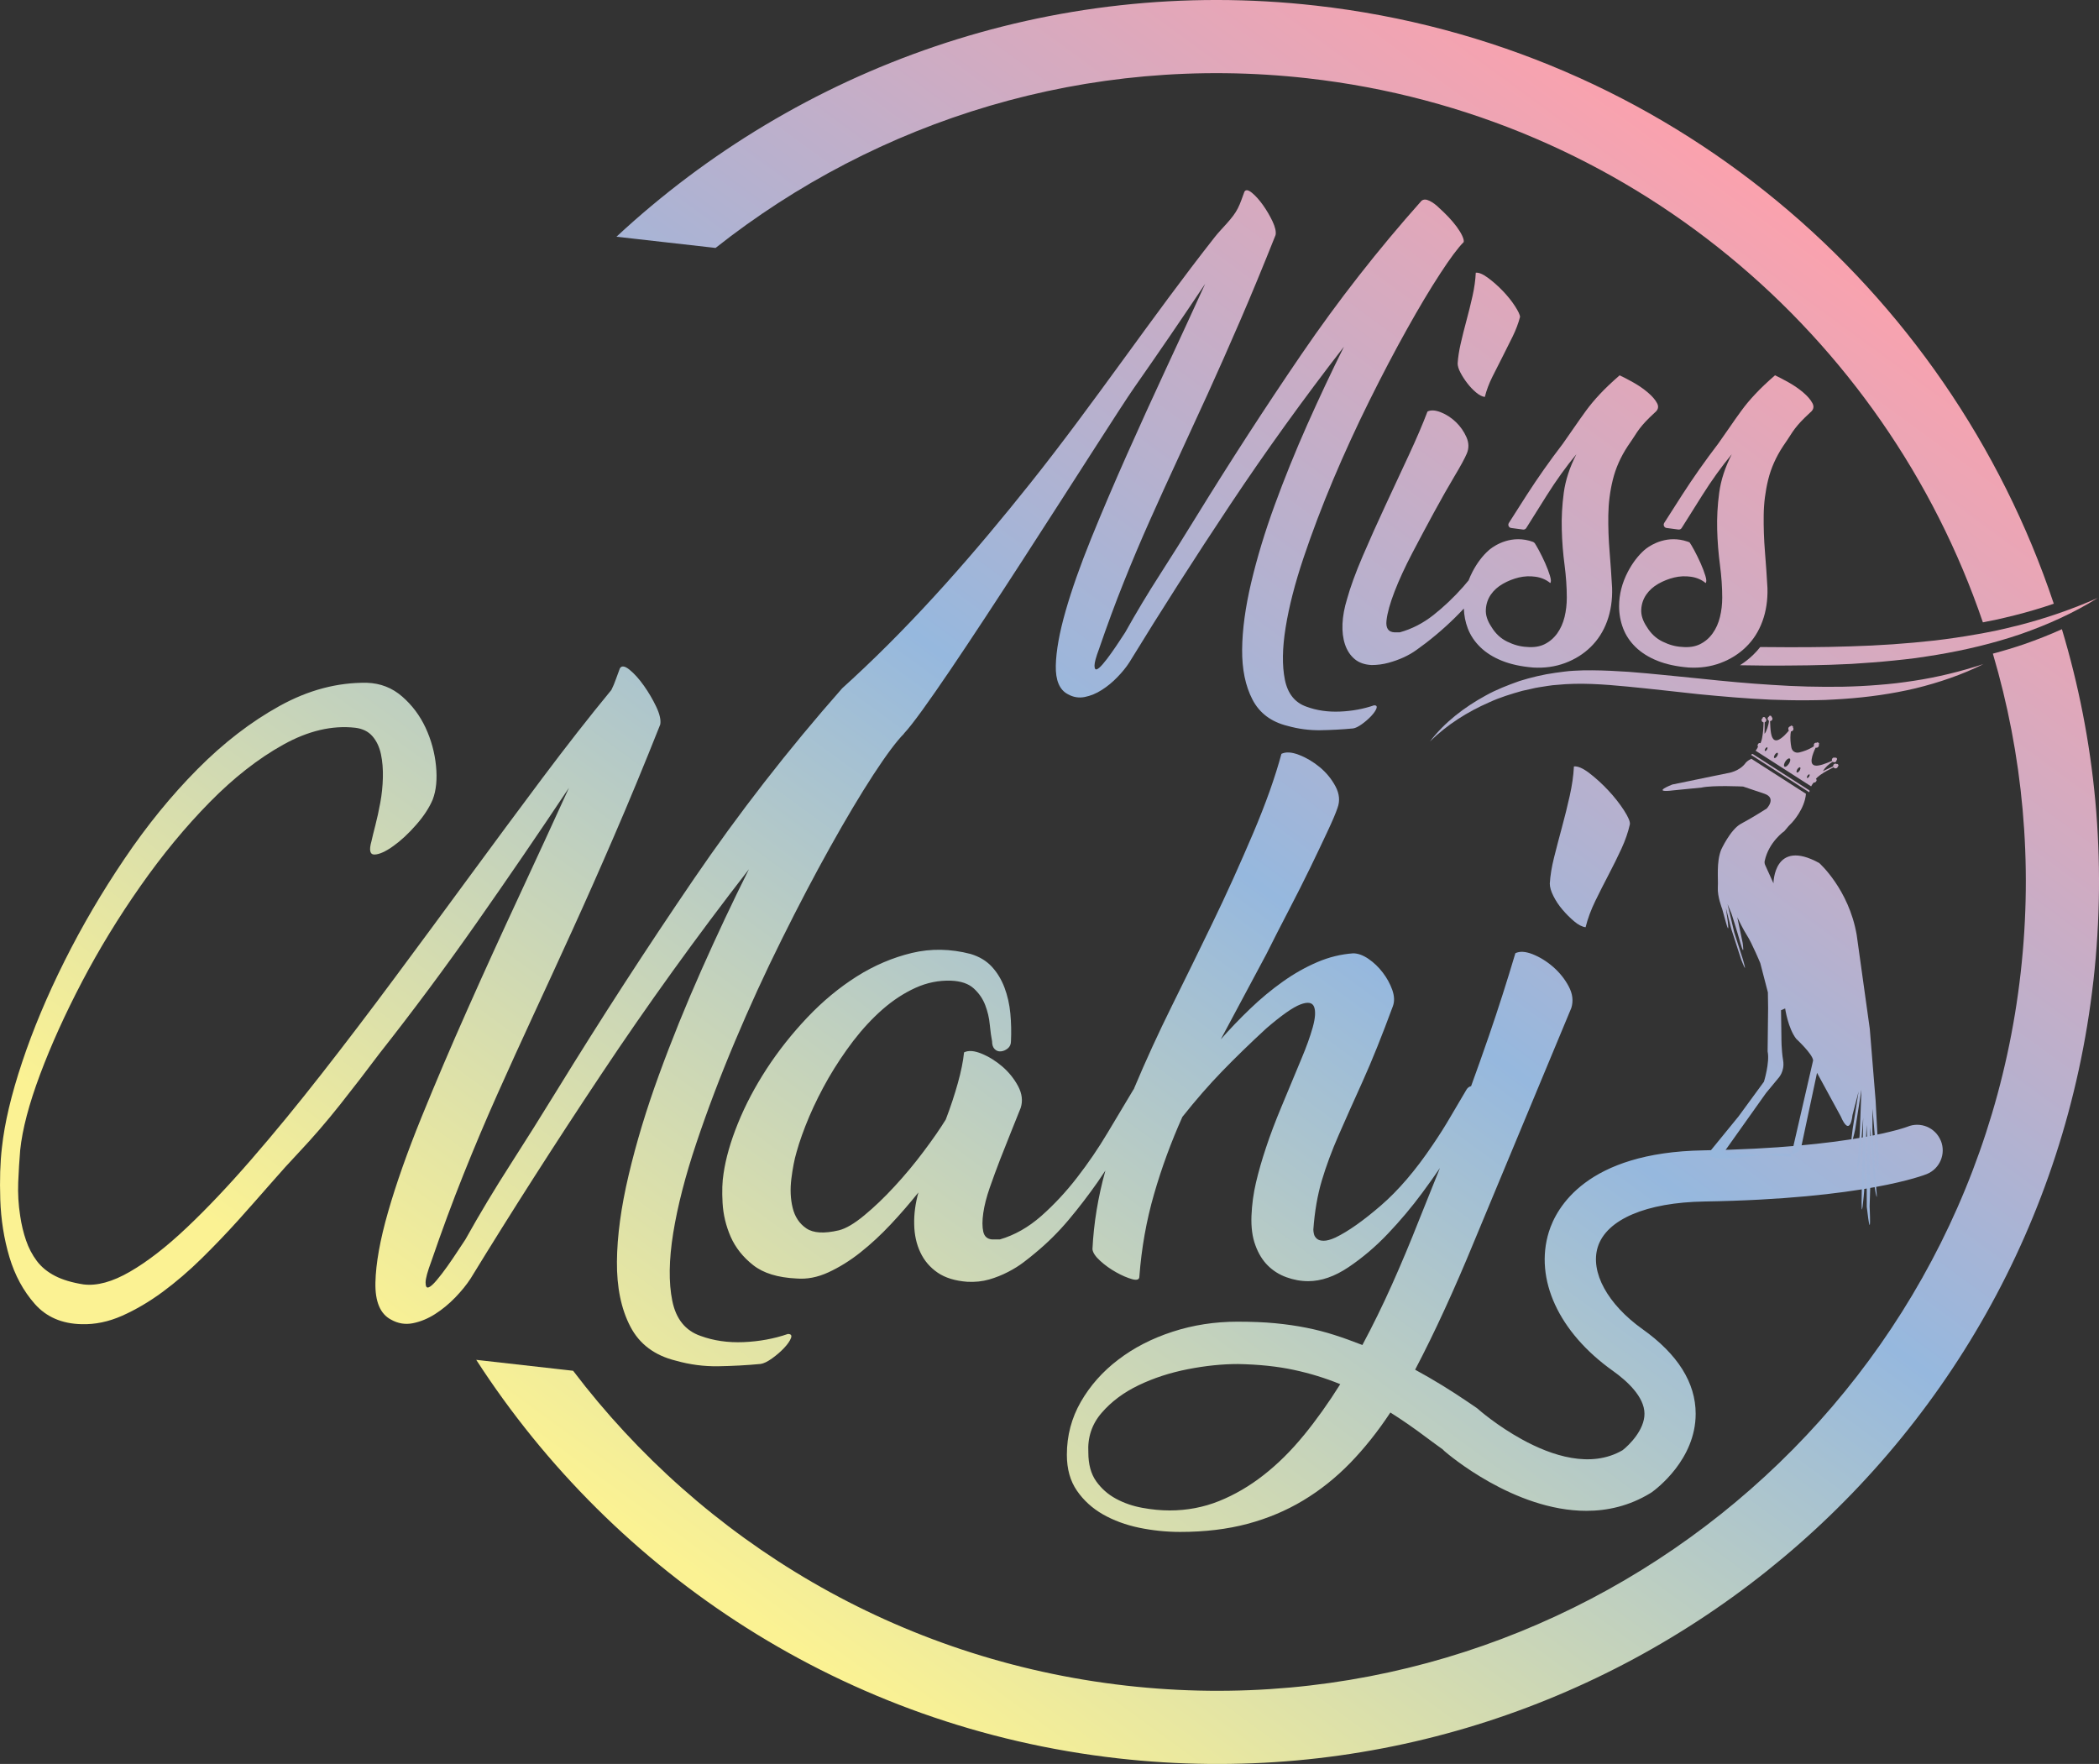
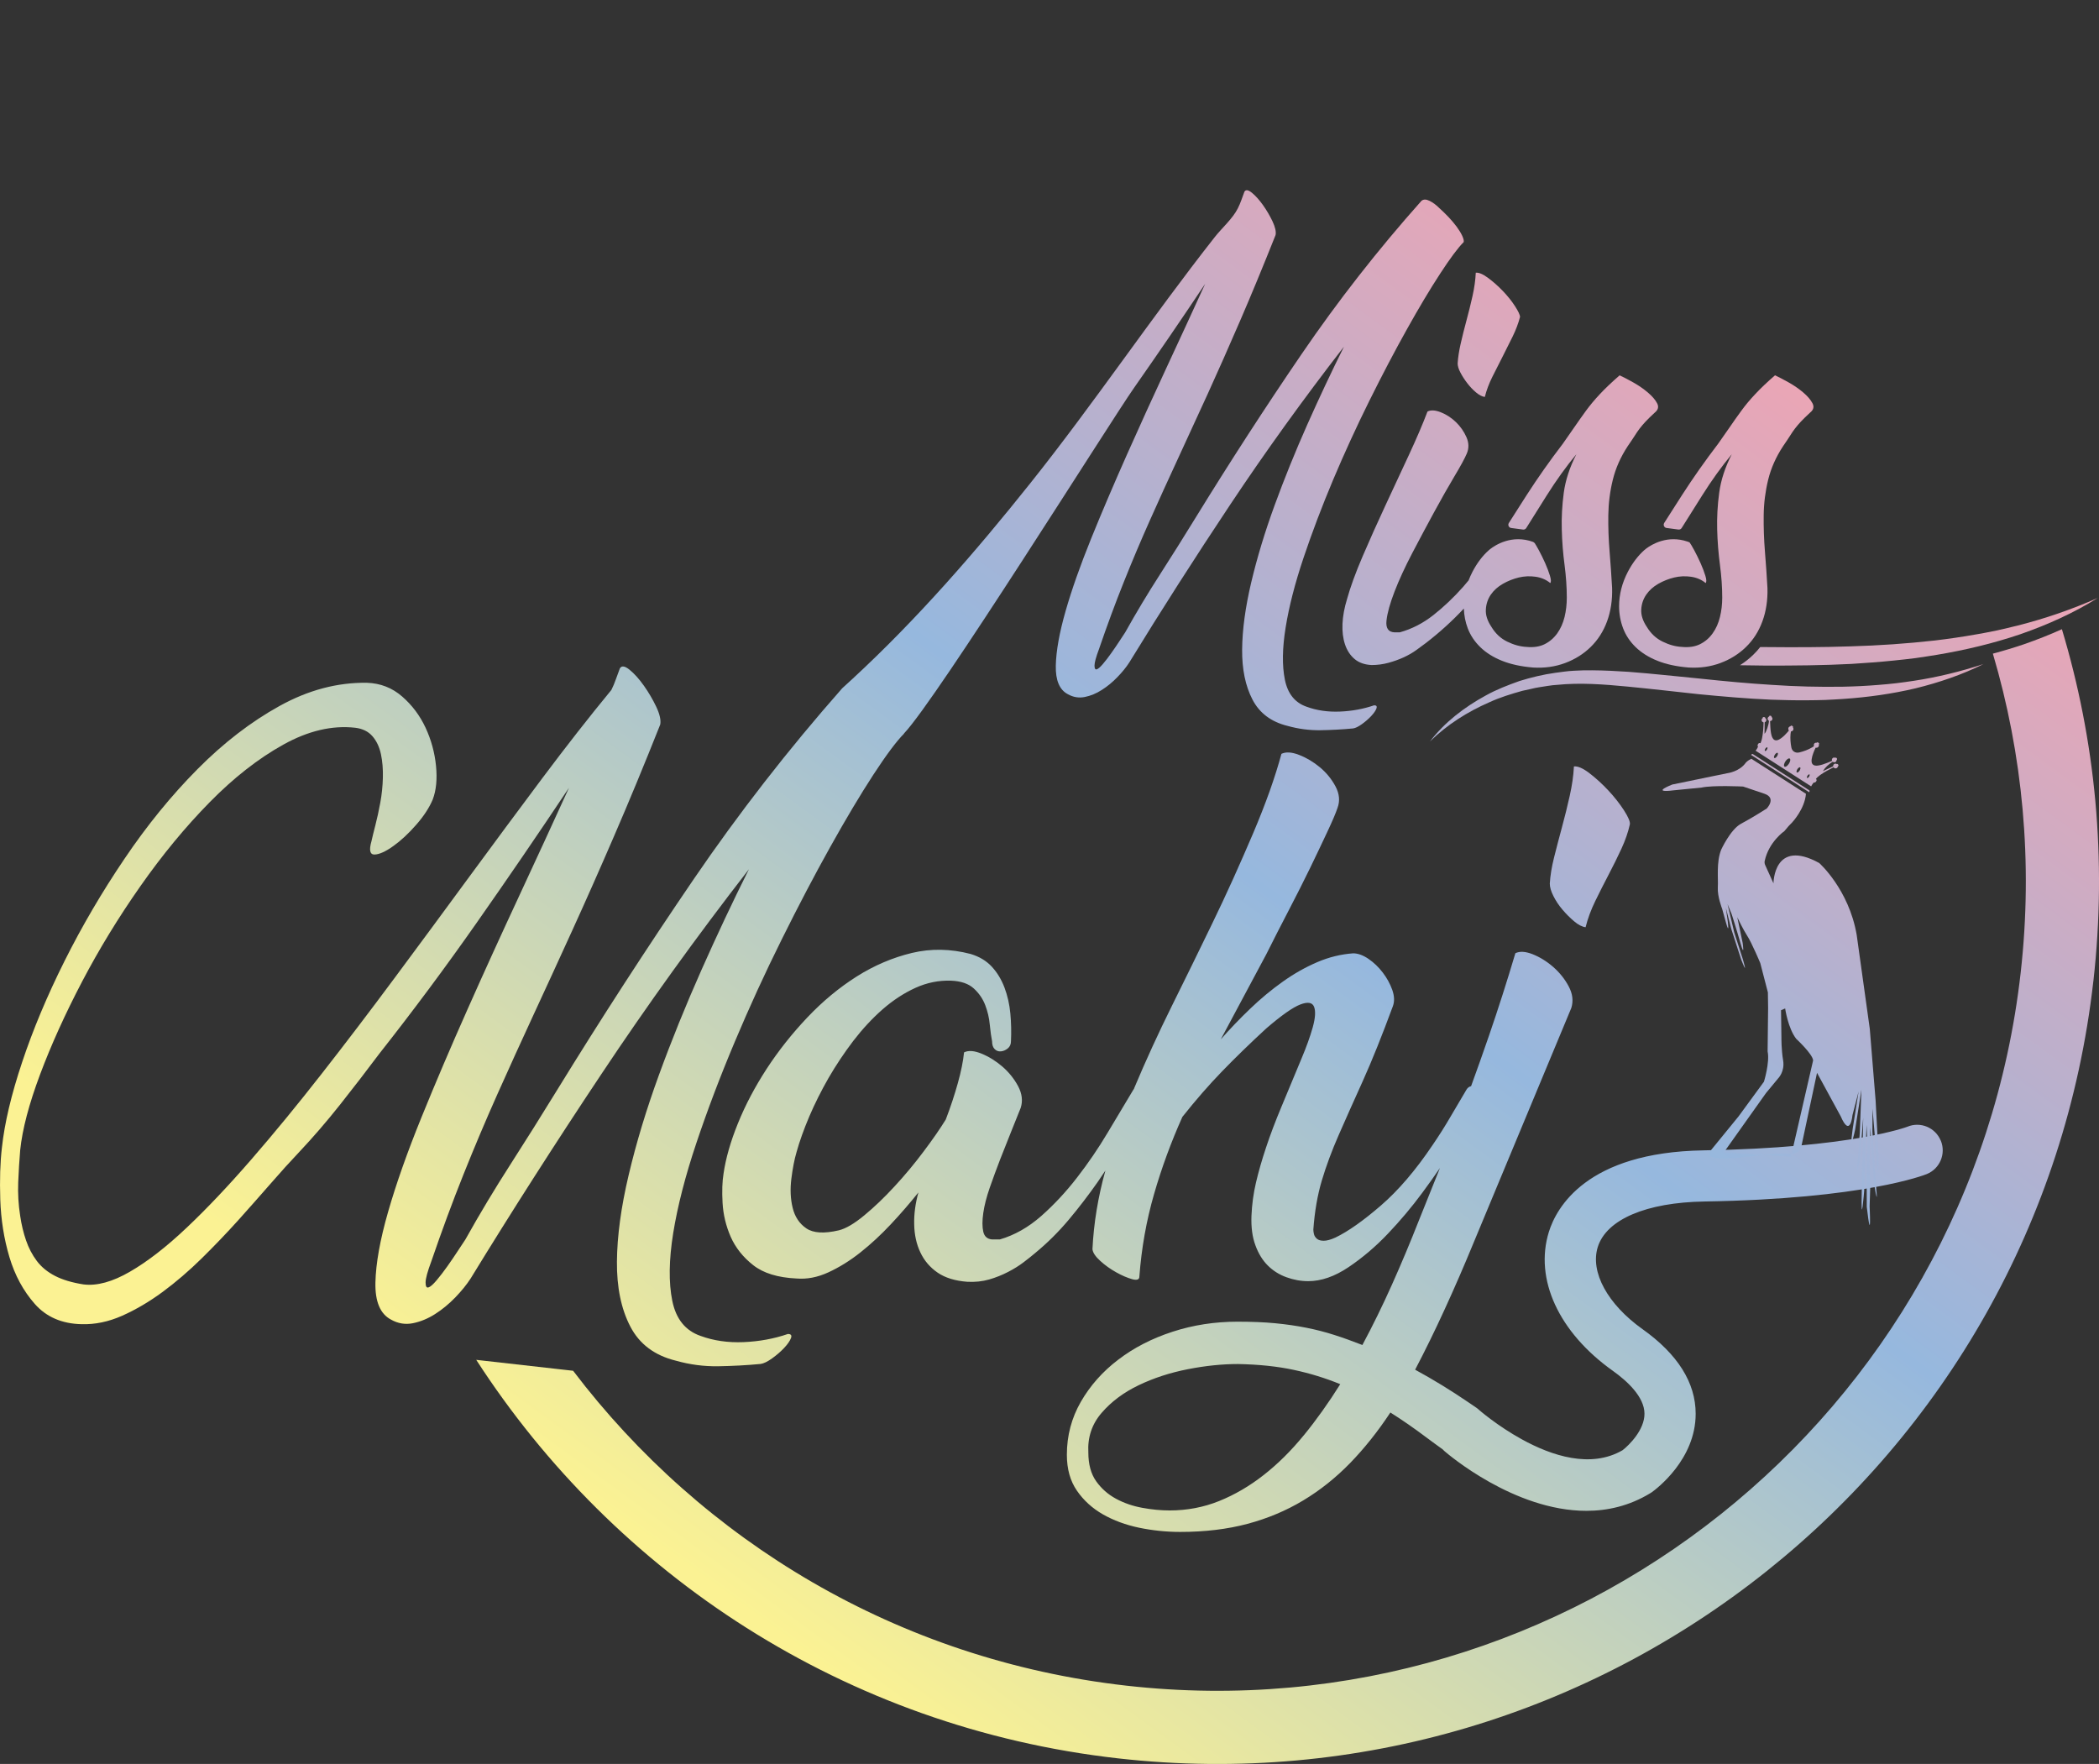
<svg xmlns="http://www.w3.org/2000/svg" xmlns:xlink="http://www.w3.org/1999/xlink" viewBox="0 0 1143.56 961.03" id="Layer_1">
  <rect x="0" y="0" width="1143.56" height="961.03" fill="#333333" stroke="none" />
  <defs>
    <style>
      .cls-1 {
        fill: url(#linear-gradient-8);
      }

      .cls-2 {
        fill: url(#linear-gradient-7);
      }

      .cls-3 {
        fill: url(#linear-gradient-5);
      }

      .cls-4 {
        fill: url(#linear-gradient-6);
      }

      .cls-5 {
        fill: url(#linear-gradient-9);
      }

      .cls-6 {
        fill: url(#linear-gradient-4);
      }

      .cls-7 {
        fill: url(#linear-gradient-3);
      }

      .cls-8 {
        fill: url(#linear-gradient-2);
      }

      .cls-9 {
        fill: url(#linear-gradient);
      }

      .cls-10 {
        fill: url(#linear-gradient-10);
      }

      .cls-11 {
        fill: url(#linear-gradient-11);
      }

      .cls-12 {
        fill: url(#linear-gradient-12);
      }

      .cls-13 {
        fill: url(#linear-gradient-13);
      }
    </style>
    <linearGradient gradientUnits="userSpaceOnUse" y2="805.27" x2="306.79" y1="38.29" x1="866.52" id="linear-gradient">
      <stop stop-color="#faa2ae" offset="0" />
      <stop stop-color="#96b8de" offset=".49" />
      <stop stop-color="#fbf293" offset="1" />
    </linearGradient>
    <linearGradient xlink:href="#linear-gradient" y2="952.8" x2="508.94" y1="185.82" x1="1068.66" id="linear-gradient-2" />
    <linearGradient xlink:href="#linear-gradient" y2="955.18" x2="512.2" y1="188.2" x1="1071.93" id="linear-gradient-3" />
    <linearGradient xlink:href="#linear-gradient" y2="996.74" x2="569.16" y1="229.76" x1="1128.88" id="linear-gradient-4" />
    <linearGradient xlink:href="#linear-gradient" y2="826.77" x2="336.24" y1="59.79" x1="895.97" id="linear-gradient-5" />
    <linearGradient xlink:href="#linear-gradient" y2="871.19" x2="397.11" y1="104.21" x1="956.83" id="linear-gradient-6" />
    <linearGradient xlink:href="#linear-gradient" y2="931.99" x2="480.42" y1="165.01" x1="1040.15" id="linear-gradient-7" />
    <linearGradient xlink:href="#linear-gradient" y2="722.41" x2="193.24" y1="-44.57" x1="752.97" id="linear-gradient-8" />
    <linearGradient xlink:href="#linear-gradient" y2="949.51" x2="504.44" y1="182.53" x1="1064.16" id="linear-gradient-9" />
    <linearGradient xlink:href="#linear-gradient" y2="941.58" x2="493.56" y1="174.6" x1="1053.29" id="linear-gradient-10" />
    <linearGradient xlink:href="#linear-gradient" y2="963.32" x2="659.73" y1="288.82" x1="1151.96" id="linear-gradient-11" />
    <linearGradient xlink:href="#linear-gradient" y2="988.77" x2="554.31" y1="221.79" x1="1114.04" id="linear-gradient-12" />
    <linearGradient xlink:href="#linear-gradient" y2="991" x2="554.22" y1="224.02" x1="1113.94" id="linear-gradient-13" />
  </defs>
  <g>
-     <path d="M389.86,135.08l-54.01-6.11C434.98,36.83,572.19-13.29,716.92,3.06c191.69,21.64,344.55,153.89,402.01,325.85-6.96,2.38-13.99,4.46-21.01,6.24-3.96.99-7.58,1.84-10.88,2.57-1.33.25-2.67.52-4,.79-.93.19-1.84.39-2.74.56-53.3-156.5-192.95-276.66-367.84-296.41-120.11-13.55-234.53,22.77-322.6,92.41Z" class="cls-9" />
    <path d="M1140.5,534.42c-29.72,263.27-268.1,453.28-531.35,423.56-148.79-16.79-274.15-100.24-349.69-217.12l52.78,5.95c70.36,92.63,176.94,157.5,301.38,171.55,241.43,27.27,460.02-146.99,487.27-388.42,6.8-60.24,1.06-119.04-15.15-173.83,5.82-1.55,11.46-3.25,16.91-5.1,7.34-2.55,14.2-5.28,20.7-8.21,18.17,60.31,24.66,125.19,17.16,191.63Z" class="cls-8" />
  </g>
  <path d="M779.03,403.99c7.97-10.46,18.74-18.7,30.4-25.06,5.83-3.26,12.08-5.65,18.39-7.9,6.39-1.98,12.93-3.57,19.58-4.48,3.33-.44,6.65-.95,10.02-1.12,3.36-.21,6.7-.26,10.03-.24,6.66.05,13.26.39,19.83.83,13.13.99,26.13,2.47,39.11,3.71,12.96,1.38,25.91,2.6,38.86,3.39,12.94.89,25.9,1.22,38.84,1.01,6.47-.14,12.93-.45,19.38-.99,3.24-.19,6.44-.61,9.66-.92,3.21-.39,6.42-.84,9.62-1.32,12.82-1.95,25.47-5.03,37.92-9.14-11.73,5.87-24.29,10.11-37.11,13.26-12.85,3.04-26,4.85-39.17,5.76-3.29.24-6.59.39-9.89.56-3.3.07-6.6.2-9.9.18-6.6.06-13.19-.1-19.77-.33-13.16-.56-26.26-1.73-39.3-2.98-13.03-1.41-26-2.91-38.92-4.16-12.92-1.23-25.78-2.22-38.4-.92-3.19.15-6.3.83-9.46,1.26-1.59.2-3.13.6-4.68.95l-4.68,1.03c-6.14,1.72-12.29,3.6-18.12,6.3-11.76,5.13-22.88,12.14-32.23,21.31Z" class="cls-7" />
  <path d="M1142.97,325.72c-13.16,8.25-27.48,14.67-42.25,19.81-14.8,5.02-30.09,8.66-45.53,11.23-3.85.66-7.71,1.2-11.6,1.78-3.87.44-7.75.97-11.63,1.31-7.77.81-15.56,1.37-23.35,1.86-15.58.81-31.15.93-46.67.91-4.68-.06-9.33-.14-13.99-.19,2.67-1.7,5.14-3.63,7.36-5.82,1.31-1.28,2.53-2.63,3.67-4.08h3.03c15.44.15,30.82.14,46.19-.39,15.34-.43,30.65-1.49,45.88-3.19,7.61-.91,15.19-2.01,22.73-3.36,3.81-.58,7.54-1.45,11.31-2.16,3.73-.83,7.46-1.72,11.19-2.65,14.88-3.75,29.45-8.79,43.66-15.05Z" class="cls-6" />
  <g>
-     <path d="M794.14,197.9c0,1.46.5,3.15,1.51,5.07,1,1.92,2.23,3.84,3.7,5.75,1.46,1.92,3.06,3.61,4.8,5.07,1.73,1.46,3.33,2.29,4.8,2.47.91-3.65,2.28-7.3,4.11-10.96,1.82-3.65,3.7-7.35,5.62-11.1,1.92-3.74,3.74-7.4,5.48-10.96,1.73-3.56,3.06-7.08,3.97-10.55,0-1.1-.92-3.06-2.74-5.89-1.83-2.83-4.07-5.62-6.71-8.36-2.65-2.74-5.34-5.11-8.08-7.12-2.74-2.01-4.93-2.92-6.58-2.74-.18,4.02-.78,8.27-1.78,12.74-1.01,4.48-2.1,8.91-3.29,13.29-1.19,4.39-2.24,8.59-3.15,12.61-.92,4.02-1.46,7.58-1.64,10.69Z" class="cls-3" />
+     <path d="M794.14,197.9c0,1.46.5,3.15,1.51,5.07,1,1.92,2.23,3.84,3.7,5.75,1.46,1.92,3.06,3.61,4.8,5.07,1.73,1.46,3.33,2.29,4.8,2.47.91-3.65,2.28-7.3,4.11-10.96,1.82-3.65,3.7-7.35,5.62-11.1,1.92-3.74,3.74-7.4,5.48-10.96,1.73-3.56,3.06-7.08,3.97-10.55,0-1.1-.92-3.06-2.74-5.89-1.83-2.83-4.07-5.62-6.71-8.36-2.65-2.74-5.34-5.11-8.08-7.12-2.74-2.01-4.93-2.92-6.58-2.74-.18,4.02-.78,8.27-1.78,12.74-1.01,4.48-2.1,8.91-3.29,13.29-1.19,4.39-2.24,8.59-3.15,12.61-.92,4.02-1.46,7.58-1.64,10.69" class="cls-3" />
    <path d="M823.29,287.65l6.48.86c.69.09,1.37-.22,1.74-.81,3.51-5.61,7.22-11.51,11.13-17.73,5.3-8.41,10.69-15.89,16.18-22.48-3.65,7.13-5.93,14.13-6.86,20.97-.91,6.86-1.28,13.57-1.08,20.14.17,6.59.68,12.97,1.51,19.19.81,6.2,1.22,12.16,1.22,17.8,0,3.67-.41,7.19-1.22,10.55-.83,3.38-2.16,6.36-3.98,8.91-1.84,2.57-4.12,4.52-6.84,5.89-2.74,1.37-6.03,1.87-9.88,1.51-3.48-.17-6.98-1.14-10.55-2.88-3.56-1.74-6.44-4.43-8.62-8.08-2.2-3.28-3.21-6.43-3.01-9.45.17-3.01,1.08-5.72,2.72-8.1,1.64-2.36,3.85-4.33,6.59-5.89,2.72-1.55,5.6-2.69,8.62-3.42,3.01-.72,6.07-.85,9.18-.41,3.11.46,5.76,1.6,7.96,3.42.54-.54.48-1.87-.15-3.96-.64-2.11-1.51-4.39-2.59-6.86-1.1-2.45-2.24-4.79-3.42-6.98-1-1.84-1.77-3.15-2.31-3.97-.27-.21-.52-.41-.79-.61-11.62-4.27-20.77,1.79-23.39,3.84-.04,0-.06.02-.1.06-.19.15-.39.33-.58.48-3.5,3.07-6.49,7.02-9.01,11.83-.81,1.56-1.52,3.14-2.13,4.72-1.02,1.22-2.03,2.46-3.08,3.64-5.03,5.66-10.37,10.73-16.03,15.21-5.66,4.48-11.78,7.63-18.36,9.45h-3.01c-3.29-.18-4.71-2.33-4.25-6.44.45-4.11,1.92-9.36,4.38-15.76,2.47-6.39,5.71-13.43,9.73-21.1,4.02-7.67,7.99-15.12,11.92-22.33,3.93-7.21,7.58-13.65,10.96-19.32,3.38-5.66,5.62-9.77,6.71-12.33,1.28-2.92,1.23-5.93-.14-9.04-1.37-3.1-3.29-5.85-5.75-8.22-2.47-2.37-5.21-4.15-8.22-5.34-3.01-1.19-5.44-1.32-7.26-.41-2.56,6.76-5.94,14.66-10.14,23.7-4.2,9.04-8.49,18.27-12.88,27.68-4.38,9.41-8.49,18.59-12.33,27.54-3.84,8.95-6.67,16.72-8.49,23.29-1.46,4.75-2.28,9.23-2.47,13.43-.18,4.2.27,7.95,1.37,11.24,1.1,3.29,2.83,5.94,5.21,7.95,2.37,2.01,5.48,3.11,9.32,3.29,3.1,0,6.17-.41,9.18-1.23,3.01-.82,5.8-1.83,8.36-3.01,2.56-1.19,4.84-2.51,6.85-3.97,2.01-1.46,3.74-2.74,5.21-3.84,7.61-5.87,14.45-12.12,20.61-18.72.14,3.73.83,7.33,2.13,10.76,1.47,3.85,3.75,7.27,6.86,10.28,3.09,3.01,7.02,5.49,11.77,7.4,4.75,1.91,10.42,3.15,16.99,3.69,6.22.37,12.02-.44,17.41-2.45,5.39-2.01,10.05-4.93,13.97-8.77,3.92-3.83,6.9-8.48,8.91-13.97,2.01-5.49,2.92-11.52,2.74-18.09-.37-6.57-.83-13.2-1.37-19.87-.56-6.67-.79-13.3-.7-19.87.1-6.57.91-13.03,2.47-19.33,1.55-6.3,4.25-12.37,8.08-18.22,1.64-2.36,2.92-4.29,3.85-5.74.91-1.47,1.82-2.78,2.74-3.98.91-1.18,1.95-2.42,3.15-3.69,1.18-1.28,2.86-2.92,5.06-4.95,1.82-1.45,2.24-3.15,1.24-5.06-1-1.91-2.71-3.88-5.08-5.89-2.38-2.01-5.02-3.83-7.94-5.47-2.92-1.64-5.39-2.92-7.4-3.85-4.19,3.65-7.77,7.03-10.69,10.15-2.92,3.11-5.47,6.16-7.67,9.18-2.18,3.01-4.29,5.97-6.3,8.91-2.01,2.92-4.12,5.93-6.3,9.04-7.13,9.31-13.66,18.59-19.6,27.81-3.29,5.11-6.56,10.23-9.8,15.36-.69,1.1-.01,2.55,1.28,2.72Z" class="cls-4" />
    <path d="M907.99,287.65l6.43.85c.7.09,1.39-.22,1.76-.82,3.51-5.6,7.21-11.5,11.14-17.71,5.3-8.41,10.69-15.89,16.16-22.48-3.65,7.13-5.93,14.13-6.84,20.97-.93,6.86-1.28,13.57-1.1,20.14.17,6.59.7,12.97,1.51,19.19.83,6.2,1.24,12.16,1.24,17.8,0,3.67-.41,7.19-1.24,10.55-.81,3.38-2.14,6.36-3.98,8.91-1.82,2.57-4.1,4.52-6.84,5.89-2.74,1.37-6.03,1.87-9.88,1.51-3.46-.17-6.98-1.14-10.53-2.88-3.58-1.74-6.45-4.43-8.64-8.08-2.2-3.28-3.19-6.43-3.01-9.45.17-3.01,1.1-5.72,2.74-8.1,1.64-2.36,3.83-4.33,6.57-5.89,2.74-1.55,5.62-2.69,8.64-3.42,3.01-.72,6.07-.85,9.18-.41,3.09.46,5.74,1.6,7.94,3.42.54-.54.5-1.87-.14-3.96-.64-2.11-1.51-4.39-2.61-6.86-1.1-2.45-2.24-4.79-3.42-6.98-1.2-2.2-2.05-3.65-2.61-4.39h-.02c-.39-.15-.77-.29-1.16-.42-10.76-3.63-19.31,1.53-22.3,3.75-.75.56-1.16.93-1.16.93-3.44,3.07-6.42,7-8.93,11.77-3.19,6.13-4.79,12.39-4.79,18.78,0,4.19.73,8.21,2.18,12.04,1.47,3.85,3.75,7.27,6.86,10.28,3.11,3.01,7.03,5.49,11.79,7.4,4.73,1.91,10.4,3.15,16.99,3.69,6.2.37,12-.44,17.39-2.45,5.39-2.01,10.05-4.93,13.97-8.77,3.94-3.83,6.9-8.48,8.91-13.97,2.01-5.49,2.92-11.52,2.74-18.09-.37-6.57-.83-13.2-1.37-19.87-.54-6.67-.77-13.3-.68-19.87.08-6.57.91-13.03,2.45-19.33,1.55-6.3,4.25-12.37,8.1-18.22,1.64-2.36,2.92-4.29,3.83-5.74.91-1.47,1.82-2.78,2.74-3.98.91-1.18,1.95-2.42,3.15-3.69,1.18-1.28,2.88-2.92,5.06-4.95,1.84-1.45,2.24-3.15,1.24-5.06-1-1.91-2.69-3.88-5.06-5.89-2.38-2.01-5.02-3.83-7.94-5.47-2.94-1.64-5.39-2.92-7.4-3.85-4.21,3.65-7.77,7.03-10.69,10.15-2.94,3.11-5.49,6.16-7.67,9.18-2.2,3.01-4.31,5.97-6.3,8.91-2.03,2.92-4.12,5.93-6.32,9.04-7.11,9.31-13.64,18.59-19.58,27.81-3.3,5.1-6.56,10.2-9.8,15.33-.7,1.12-.01,2.59,1.29,2.76Z" class="cls-2" />
    <path d="M429.28,726.76c-7.58,2.61-15.62,4.08-24.14,4.45-8.52.35-16.33-.77-23.44-3.38-8.29-2.84-13.43-9.24-15.44-19.17-2.01-9.95-1.84-22.24.52-36.93,2.38-14.67,6.57-31.02,12.62-49.01,6.03-17.99,13.01-36.39,20.95-55.21,7.92-18.82,16.45-37.41,25.57-55.75,9.1-18.34,17.93-35.15,26.46-50.42,8.52-15.27,16.33-28.35,23.42-39.25,7.11-10.88,12.68-18.34,16.7-22.36,0-.04,0-.09.01-.13.02-.02.04-.04.06-.06,17.97-18.88,112.17-169.56,125.24-188.19,13.06-18.65,25.99-37.55,38.79-56.74-6.59,14.44-13.57,29.61-20.97,45.49-7.4,15.91-14.61,31.75-21.64,47.54-7.03,15.81-13.53,31.02-19.46,45.63-5.93,14.63-10.59,27.81-13.97,39.6-3.38,11.79-5.16,21.7-5.35,29.74-.17,8.04,2.01,13.24,6.59,15.62,2.92,1.64,5.97,2.14,9.18,1.51,3.19-.64,6.3-1.91,9.31-3.85,3.01-1.91,5.84-4.23,8.48-6.98,2.65-2.74,4.81-5.39,6.45-7.94,17.35-28.33,35.66-56.95,54.94-85.92,19.27-28.95,39.95-57.67,62.05-86.17-6.74,13.53-13.41,27.67-20,42.48-6.57,14.78-12.5,29.45-17.8,43.97-5.31,14.53-9.55,28.56-12.75,42.07-3.19,13.53-4.83,25.66-4.93,36.45-.1,10.78,1.78,19.87,5.62,27.27,3.83,7.4,10.22,12.19,19.17,14.38,5.86,1.64,11.79,2.42,17.82,2.34,6.03-.1,11.96-.41,17.82-.97,1.28-.17,2.86-.95,4.79-2.32,1.91-1.37,3.59-2.84,5.06-4.39,1.47-1.57,2.42-2.94,2.88-4.12.44-1.2.04-1.78-1.24-1.78-5.86,2.01-12.06,3.15-18.63,3.42-6.57.27-12.6-.6-18.09-2.61-6.4-2.18-10.38-7.11-11.92-14.78-1.55-7.67-1.41-17.18.43-28.5,1.82-11.32,5.06-23.93,9.72-37.82,4.66-13.88,10.05-28.08,16.16-42.61,6.13-14.51,12.7-28.85,19.73-43.02,7.03-14.15,13.84-27.13,20.43-38.9,6.57-11.79,12.6-21.88,18.09-30.28,5.47-8.41,9.76-14.17,12.87-17.28.17-.71-.1-1.86-.81-3.42-.73-1.55-1.74-3.19-3.01-4.93-1.29-1.74-2.8-3.52-4.52-5.35-1.74-1.82-3.44-3.46-5.08-4.93-1.64-1.64-3.38-2.92-5.2-3.83-1.84-.91-3.29-.91-4.39,0-23.75,26.67-45.53,54.52-65.36,83.58-19.83,29.05-39.04,58.73-57.69,89.05-6.4,10.42-12.87,20.74-19.44,30.96-6.59,10.24-12.89,20.74-18.92,31.52-.73,1.1-1.78,2.69-3.15,4.79-1.37,2.11-2.84,4.25-4.39,6.44-1.55,2.2-3.05,4.16-4.52,5.89-1.45,1.74-2.59,2.74-3.42,3.01-.81.27-1.24-.41-1.24-2.05s.83-4.66,2.47-9.04c4.39-12.79,8.85-24.89,13.43-36.31,4.56-11.42,9.31-22.65,14.24-33.7,4.93-11.05,10.01-22.2,15.21-33.43,5.2-11.23,10.65-23.06,16.31-35.48,5.66-12.43,11.54-25.72,17.66-39.87,6.13-14.17,12.56-29.74,19.33-46.73.37-1.82-.19-4.29-1.64-7.4-1.47-3.11-3.21-6.07-5.22-8.91-2.01-2.82-4.02-5.06-6.03-6.71-2.01-1.64-3.38-1.84-4.1-.54-.56,1.45-1.1,2.96-1.64,4.5-.56,1.57-1.2,3.07-1.93,4.52-2.72,5.51-8.72,10.76-12.54,15.62-34.48,43.83-65.65,90.39-100.49,134.1-29.82,37.41-61.65,74.04-96.84,106.56-1.87,1.74-3.77,3.46-5.66,5.18-.06.06-.12.1-.17.15,0,0,0,.02.02.02-29.26,33.2-56.16,67.79-80.72,103.78-25.68,37.65-50.59,76.12-74.75,115.41-8.29,13.49-16.68,26.88-25.2,40.14-8.52,13.26-16.7,26.86-24.5,40.84-.95,1.41-2.32,3.5-4.1,6.2-1.78,2.73-3.67,5.51-5.68,8.35-2.01,2.84-3.96,5.39-5.86,7.63-1.89,2.24-3.36,3.56-4.43,3.9-1.08.37-1.6-.52-1.6-2.67s1.06-6.03,3.19-11.71c5.68-16.56,11.48-32.25,17.41-47.06,5.91-14.78,12.06-29.34,18.46-43.68,6.4-14.32,12.97-28.76,19.71-43.33,6.74-14.55,13.78-29.88,21.12-45.98,7.34-16.1,14.98-33.32,22.9-51.68,7.94-18.34,16.29-38.52,25.05-60.55.46-2.36-.25-5.55-2.13-9.59-1.91-4.02-4.16-7.87-6.76-11.54-2.59-3.67-5.2-6.57-7.81-8.7-2.61-2.13-4.39-2.36-5.31-.72-.72,1.89-1.43,3.85-2.15,5.86-.7,2.03-1.53,3.98-2.47,5.87-12.08,14.67-24.62,30.71-37.65,48.1-13.03,17.41-26.22,35.23-39.6,53.45-13.37,18.22-26.86,36.53-40.49,54.87-13.61,18.34-26.98,35.93-40.12,52.72-13.14,16.81-25.92,32.39-38.36,46.71-12.43,14.32-24.14,26.69-35.15,37.1-11,10.42-21.3,18.42-30.88,23.96-9.59,5.57-18.05,7.87-25.39,6.94-6.16-.97-11.31-2.49-15.44-4.62-4.15-2.14-7.46-4.85-9.95-8.17-2.47-3.3-4.44-7.03-5.86-11.19-1.43-4.14-2.49-8.58-3.19-13.32-.97-6.15-1.31-12.25-1.08-18.28.25-6.05.6-11.9,1.08-17.59,1.18-11.36,4.79-25.08,10.82-41.18,6.03-16.1,13.66-32.97,22.9-50.61,9.24-17.62,19.83-34.98,31.79-52.02,11.94-17.04,24.5-32.25,37.65-45.63,13.12-13.37,26.5-23.85,40.12-31.42,13.6-7.58,26.69-10.65,39.23-9.24,4.02.48,7.17,2.03,9.41,4.62,2.26,2.61,3.79,5.86,4.62,9.76.83,3.92,1.18,8.17,1.06,12.79-.12,4.62-.58,9.18-1.41,13.66-.83,4.5-1.72,8.6-2.67,12.25-.95,3.67-1.66,6.57-2.13,8.72-1.43,4.97-.83,7.4,1.78,7.27,2.59-.12,5.97-1.64,10.11-4.62,4.16-2.96,8.29-6.8,12.43-11.54,4.16-4.73,7.17-9.35,9.06-13.84,1.89-4.99,2.49-11.07,1.78-18.3-.72-7.21-2.61-14.15-5.68-20.77-3.09-6.63-7.34-12.31-12.79-17.04-5.45-4.74-11.83-7.21-19.17-7.46-16.1-.23-31.96,3.98-47.58,12.62-15.63,8.64-30.53,20.12-44.74,34.44-14.2,14.32-27.48,30.61-39.77,48.84-12.33,18.22-23.21,36.81-32.68,55.75-9.47,18.94-17.16,37.28-23.07,55.04-5.93,17.74-9.59,33.26-11.02,46.52-.95,8.04-1.24,17.51-.89,28.41.37,10.88,2.01,21.3,4.97,31.25,2.96,9.93,7.58,18.46,13.86,25.57,6.26,7.09,14.75,10.76,25.39,11,7.32.23,14.73-1.29,22.19-4.6,7.46-3.32,14.8-7.65,22.03-12.97,7.21-5.33,14.32-11.42,21.3-18.28,6.98-6.88,13.61-13.8,19.89-20.77,6.26-7,12.19-13.68,17.76-20.08,5.55-6.38,10.59-11.94,15.09-16.68,7.81-8.29,15.32-16.99,22.55-26.11,7.21-9.1,14.38-18.4,21.47-27.87,18.48-23.44,36.16-47.23,53.09-71.39,16.93-24.14,33.68-48.64,50.25-73.49-8.52,18.71-17.57,38.34-27.15,58.94-9.59,20.6-18.96,41.14-28.06,61.61-9.12,20.49-17.53,40.2-25.22,59.14-7.69,18.94-13.72,36.04-18.11,51.31-4.39,15.27-6.69,28.12-6.92,38.52-.23,10.42,2.61,17.16,8.52,20.25,3.79,2.13,7.75,2.78,11.9,1.95,4.14-.83,8.16-2.49,12.06-4.97,3.9-2.49,7.58-5.51,11.02-9.06,3.42-3.56,6.2-6.98,8.35-10.3,22.48-36.7,46.21-73.8,71.2-111.31,24.97-37.53,51.77-74.75,80.43-111.68-8.77,17.51-17.41,35.87-25.93,55.04-8.52,19.17-16.21,38.17-23.07,56.99-6.86,18.82-12.37,36.99-16.5,54.52-4.15,17.51-6.28,33.26-6.4,47.21-.12,13.97,2.3,25.76,7.29,35.35,4.97,9.59,13.24,15.79,24.85,18.63,7.58,2.14,15.27,3.15,23.07,3.03,7.83-.14,15.5-.54,23.09-1.26,1.64-.23,3.73-1.24,6.2-3.01,2.49-1.78,4.68-3.67,6.57-5.68,1.89-2.01,3.13-3.79,3.73-5.33.6-1.53.06-2.3-1.6-2.3Z" class="cls-1" />
    <path d="M866,421.28c-3.55-2.72-6.38-3.96-8.51-3.72-.24,4.97-1.01,10.35-2.31,16.14-1.3,5.8-2.72,11.53-4.26,17.2-1.54,5.67-2.96,11.12-4.26,16.31-1.3,5.2-2.07,9.93-2.31,14.19,0,1.9.65,4.14,1.95,6.74,1.3,2.61,2.95,5.09,4.96,7.45,2.01,2.37,4.13,4.49,6.38,6.38,2.24,1.9,4.31,2.96,6.21,3.19,1.18-4.73,2.95-9.51,5.32-14.36,2.36-4.84,4.79-9.63,7.27-14.36,2.48-4.73,4.79-9.4,6.92-14.01,2.13-4.61,3.66-9.04,4.61-13.3.23-1.42-.83-3.96-3.19-7.63-2.37-3.66-5.2-7.27-8.51-10.82-3.32-3.55-6.74-6.68-10.29-9.4Z" class="cls-5" />
    <path d="M1057.35,621.43c-2.93-7.11-11.04-10.54-18.17-7.58-.28.11-30.35,11.57-111.08,12.88-63.92,1.03-80.22,31.41-84.26,44.43-7.97,25.7,5.35,54.69,34.81,75.65,7.86,5.6,17.23,14.19,17.28,23.36.06,8.81-8.31,17.11-11.9,19.9-17.37,10.15-38.75,3.01-54.91-5.91-13.24-7.28-23.02-15.72-24.33-16.89-.08-.06-.11-.08-.14-.11-.64-.42-1.28-.86-1.95-1.34-.95-.64-1.9-1.28-2.84-1.92-9.34-6.36-18.95-12.27-28.88-17.67,5.44-10.37,10.81-21.35,16.11-32.92,5.32-11.57,10.7-23.97,16.14-37.21l52.85-126.97c1.17-3.79.72-7.69-1.42-11.71-2.12-4.01-4.96-7.55-8.5-10.65-3.54-3.07-7.28-5.35-11.18-6.91-3.9-1.53-7.02-1.7-9.39-.53-4.49,15.14-9.28,30.1-14.36,44.88-3.32,9.59-6.55,18.76-9.76,27.54-1.03.25-1.87.84-2.48,1.84-2.84,4.74-5.74,9.67-8.7,14.75-2.95,5.1-6.22,10.26-9.76,15.44-9.23,13.74-18.65,24.75-28.24,33.03-9.59,8.28-17.81,14.08-24.67,17.39-2.62,1.2-4.74,1.78-6.41,1.78s-2.9-.36-3.71-1.06c-.84-.72-1.37-1.53-1.62-2.48-.22-.95-.36-1.78-.36-2.51.72-9.92,2.26-18.87,4.63-26.79,2.37-7.94,5.44-16.22,9.23-24.86,3.79-8.64,8.17-18.48,13.16-29.49,4.96-11.01,10.4-24.56,16.33-40.64.95-2.62.81-5.57-.36-8.89-1.2-3.32-2.9-6.44-5.16-9.39-2.26-2.95-4.85-5.46-7.8-7.47-2.95-2.01-5.74-3.01-8.33-3.01-6.63.47-13.16,2.06-19.54,4.79-6.38,2.73-12.68,6.27-18.82,10.65-6.16,4.38-12.07,9.28-17.76,14.75-5.69,5.43-11.01,11.01-16,16.67l24.86-46.49c3.79-7.58,7.8-15.47,12.07-23.64,4.26-8.17,8.17-15.92,11.74-23.25,3.54-7.33,6.69-13.91,9.39-19.71,2.73-5.8,4.57-10.12,5.52-12.96,1.42-3.79,1.06-7.69-1.06-11.73-2.15-4.01-4.99-7.5-8.53-10.45-3.57-2.95-7.36-5.21-11.37-6.75-4.01-1.56-7.22-1.73-9.59-.56-1.64,6.16-3.79,12.91-6.38,20.26-2.62,7.33-5.63,15.02-9.06,23.08-3.43,8.06-7.05,16.28-10.82,24.67-3.79,8.42-7.72,16.75-11.73,25.03-7.11,14.69-14.33,29.44-21.66,44.21-7.33,14.8-14.16,29.66-20.43,44.57-.11.28-.2.53-.31.81-.06.08-.14.17-.22.25-4.24,7.11-8.92,14.91-14.02,23.44-5.07,8.53-10.65,16.7-16.7,24.5-6.02,7.8-12.54,14.8-19.51,20.96-7,6.16-14.52,10.43-22.55,12.77h-4.26c-2.62-.22-4.21-1.64-4.79-4.24-.59-2.62-.59-5.99,0-10.12.59-4.15,1.78-8.78,3.54-13.85,1.78-5.1,3.68-10.26,5.69-15.47,2.01-5.18,4.04-10.29,6.05-15.25,2.01-4.99,3.74-9.25,5.13-12.79,1.2-3.79.72-7.69-1.39-11.71-2.15-4.04-4.99-7.58-8.53-10.68-3.57-3.07-7.36-5.44-11.37-7.08-4.01-1.67-7.22-1.9-9.59-.72-.47,4.74-1.59,10.31-3.37,16.7-1.78,6.38-3.96,13.02-6.58,19.87-3.07,4.99-7.08,10.79-12.07,17.42-4.96,6.63-10.23,12.96-15.8,18.98-5.55,6.05-11.07,11.32-16.5,15.8-5.44,4.52-10.06,7.22-13.85,8.17-8.06,1.9-13.96,1.53-17.76-1.06-3.79-2.59-6.27-6.33-7.44-11.18-1.2-4.85-1.42-10.12-.72-15.8.72-5.69,1.64-10.54,2.84-14.58,1.64-5.91,3.96-12.35,6.91-19.34,2.98-6.97,6.47-13.96,10.48-20.96,4.04-6.97,8.53-13.71,13.49-20.24,4.99-6.49,10.31-12.24,16-17.23,5.69-4.96,11.65-8.86,17.92-11.71,6.27-2.84,12.71-4.13,19.34-3.9,5.46.22,9.59,1.64,12.43,4.26,2.84,2.59,4.91,5.63,6.22,9.06s2.15,6.97,2.48,10.65c.36,3.68.78,6.69,1.25,9.06,0,1.9.47,3.32,1.42,4.26.95.95,2.06,1.34,3.37,1.23,1.28-.11,2.54-.64,3.74-1.59,1.17-.95,1.76-2.26,1.76-3.9.25-4.99.14-10.01-.33-15.11-.47-5.07-1.56-9.81-3.21-14.19-1.67-4.38-3.96-8.17-6.91-11.37-2.98-3.21-6.83-5.49-11.54-6.91-10.9-2.84-21.55-3.04-31.97-.56-10.42,2.51-20.43,6.75-30.02,12.79-9.56,6.05-18.56,13.49-26.98,22.38-8.39,8.86-15.8,18.23-22.19,28.04-6.38,9.84-11.6,19.71-15.61,29.66-4.04,9.95-6.63,19.07-7.83,27.34-.7,4.26-.89,9.59-.53,15.97.36,6.38,1.84,12.54,4.43,18.48,2.62,5.91,6.69,11.07,12.26,15.44,5.55,4.38,13.44,6.8,23.61,7.27,5.69.47,11.48-.64,17.39-3.37,5.91-2.73,11.74-6.33,17.42-10.84,5.66-4.49,11.18-9.59,16.5-15.27,5.32-5.66,10.34-11.46,15.08-17.39-1.64,5.94-2.43,11.73-2.29,17.39.11,5.69,1.23,10.79,3.37,15.27,2.12,4.52,5.27,8.17,9.39,11.01,4.15,2.84,9.53,4.49,16.17,4.99,4.26.22,8.22-.2,11.9-1.25,3.65-1.06,7.08-2.43,10.29-4.1,3.21-1.64,6.05-3.43,8.53-5.32,2.48-1.87,4.54-3.54,6.22-4.96,6.61-5.44,12.71-11.48,18.29-18.12,5.55-6.61,10.82-13.49,15.8-20.6,1.42-2.03,2.82-4.15,4.21-6.24-4.01,14.38-6.36,28.65-7.05,42.84.22,1.9,1.64,4.01,4.26,6.38,2.59,2.37,5.49,4.43,8.7,6.22,3.18,1.78,6.08,3.01,8.7,3.74,2.59.7,3.9.22,3.9-1.42,1.17-15.64,3.85-30.61,8-44.93,4.13-14.33,9.28-28.35,15.44-42.09,7.33-9.23,14.55-17.51,21.66-24.84,7.11-7.33,15.14-15.16,24.14-23.44,8.28-7.11,14.44-11.43,18.48-12.96,4.01-1.53,6.49-1.12,7.44,1.23.95,2.37.72,6.1-.7,11.21-1.42,5.07-3.46,10.7-6.05,16.86-4.01,9.7-7.69,18.54-11.01,26.45-3.32,7.94-6.1,15.27-8.33,22.02-2.26,6.75-4.1,13.13-5.52,19.18-1.42,6.02-2.23,12.13-2.48,18.29-.22,6.16.47,11.48,2.15,15.97,1.64,4.52,3.9,8.17,6.75,11.01,2.84,2.84,6.22,4.96,10.12,6.38,3.9,1.42,7.86,2.15,11.9,2.15,7.08,0,14.41-2.54,21.99-7.64,7.58-5.1,14.75-11.18,21.49-18.29,6.75-7.11,12.96-14.49,18.65-22.19,3.74-5.07,6.91-9.53,9.62-13.52-.56,1.37-1.09,2.76-1.62,4.07-4.15,10.29-7.39,18.4-9.76,24.31-4.74,12.04-9.64,23.75-14.72,35.09-5.07,11.34-10.45,22.33-16.14,32.95-5.44-2.12-10.51-3.96-15.25-5.46-4.74-1.53-9.76-2.84-15.08-3.9-5.32-1.06-10.98-1.9-17.03-2.48-6.02-.59-12.93-.86-20.74-.86-12.29,0-24.06,1.81-35.29,5.46-11.23,3.65-21.1,8.72-29.6,15.22-8.53,6.47-15.3,14.13-20.4,22.97-5.07,8.84-7.61,18.45-7.61,28.82,0,7.78,1.81,14.3,5.49,19.62,3.65,5.3,8.39,9.59,14.19,12.91,5.8,3.29,12.35,5.71,19.68,7.25,7.33,1.51,14.77,2.29,22.33,2.29,13.49,0,25.73-1.48,36.71-4.4,11.01-2.95,21.1-7.19,30.33-12.74,9.23-5.55,17.73-12.32,25.53-20.32,7.8-8.03,15.14-17.23,21.99-27.6,6.38,4.01,12.93,8.56,19.68,13.63,2.82,2.09,5.74,4.26,8.84,6.47.28.31.56.59.86.86,1.95,1.7,38.05,32.61,77.38,32.61,11.57,0,23.44-2.68,34.76-9.56l.89-.56c2.45-1.76,23.94-17.81,23.92-42.76,0-16.92-9.76-32.45-28.99-46.13-19.01-13.55-28.57-31.08-24.36-44.68,4.68-15.05,26.4-24.33,58.12-24.84,87.22-1.42,119.86-14.44,121.2-14.97,7.11-2.93,10.51-11.07,7.58-18.2ZM710.32,781.96c-6.86,8.39-14.13,15.61-21.83,21.63-7.67,6.02-15.78,10.76-24.28,14.19-8.53,3.43-17.5,5.13-26.95,5.13-4.74,0-9.7-.47-14.88-1.42-5.21-.95-10.01-2.59-14.38-4.96-4.38-2.37-7.97-5.55-10.82-9.56-2.84-4.04-4.24-9.23-4.24-15.61-.47-8.28,1.95-15.5,7.25-21.63,5.32-6.16,12.07-11.18,20.24-15.08,8.14-3.9,17.06-6.8,26.76-8.7,9.7-1.9,18.79-2.81,27.32-2.81,11.34.22,21.46,1.28,30.33,3.18,8.86,1.9,17.31,4.49,25.34,7.8-6.38,10.17-12.99,19.46-19.85,27.85Z" class="cls-10" />
  </g>
  <g>
    <path d="M930.67,628.46,931.95,627.16c-6.58,8.78,34.06.21,41.01,1.3,7.01,1.09,8.23-2.87,8.23-2.87l8.75-41.11,12.9,23.69c5.27,12.2,6.42-.68,6.42-.68l3.33-12.82-3.24,20.42c-2.27,17.18,1.36.29,1.36.29l3.42-21.74-.91,23.74-1.03,13.91c-1.33,13.58,1.12.27,1.12.27l1.77-22.6-.27,16.11-.38,13.46c.03-.09.03-.21.03-.29.03,1,0,3.92-.15,10.19-.53,23.3,1.3.53,1.3.53l.56-15.47.74-20.62.41,8.99-.32,18.77.03,16.85c2.65,22.42,1.56-.18,1.56-.18l.32-10.22-.38-11.58.47-21.36.91,16.29,1.24,15.32c2.45,14.46.85-.38.85-.38l-.53-7.92-1.36-20.98.06-12.46,1.24,14.85.74,11.02c1.44,17.76,1.33.29,1.33.29l-1.62-30.58-3.18-39.09-7.13-51.14c-4.27-24.89-20.42-39.18-20.42-39.18-24.86-13.67-24.92,11.08-24.92,11.08l-4.54-10.02c-.29-.68-.41-1.47-.24-2.18,2.24-10.46,10.75-16.29,10.75-16.29,1.62-2.06,3.09-3.65,4.39-4.89v-.03s6.66-7.13,7.34-15.38l-29.76-19.09c-2,.94-2.95,2.06-2.95,2.06-3.48,4.98-9.9,5.77-9.9,5.77l-8.51,1.74-21.74,4.48c-12.11,4.95.47,3.18.47,3.18l15.47-1.53c6.33-1.38,22.68-.56,22.68-.56l11.7,3.95c6.66,2.33,1.15,8.04,1.15,8.04l-4.98,3.09s-3.33,2.09-9.1,5.24c-5.74,3.15-10.75,14.14-10.75,14.14-2.68,6.84-1.5,15.53-1.8,20.5-.29,4.98,2.33,11.58,2.33,11.58l2.09,7.51c2.06,7.48,1-.53,1-.53l-1.03-7.37,2.92,11.4,5.42,16.73c4.07,10.37.85-.35.85-.35l-4.63-14.44-3.65-15.41,2.24,5.45s2.42,7.45,4.83,15.91c2.42,8.45,1.15-.29,1.15-.29l-2.92-13.96c.32.71,3.12,6.57,5.45,10.19,2.5,3.86,7.07,14.79,7.07,14.79l4.15,15.97.12,8.45-.27,23.72c1.27,5.98-2,16.5-2,16.5l-13.82,18.88M939.19,627.83l22.92-32.28,6.72-8.13s3.62-3.62,2.65-9.63c-1.03-6.01-.94-12.67-.94-12.67l-.21-14.73,2.24-.97s1.56,10.87,6.07,16.59c0,0,8.84,8.14,9.17,11.7l-12.08,52.49" class="cls-11" />
    <g>
      <path d="M960.42,390.76c.34-.13.68-.17,1.02-.02.18.08.3.2.21.42.98.6.89,1.93-.24,2.37l-.08,6.23c.88-.69,2.39-5.11,2.42-7.04-1.04-.63-.92-1.94.13-2.38-.01-.07-.03-.14-.04-.2.27-.38,1.05-.27,1.31.16.05.1-.04.17-.02.26.42.37.62.82.45,1.38-.18.58-.61.86-1.2.91-.01.02-.03.03-.02.05.1,2.18.12,4.37.51,6.53.16.88.38,1.74.8,2.53.14.26.3.5.49.72.48.56,1.26.78,1.98.62.79-.17,1.48-.57,2.13-1.03,1.32-.94,2.44-2.08,3.51-3.29.29-.32.56-.66.83-.98-.73-1.05-.15-2.18.95-2.33.03-.07-.03-.15,0-.18.08-.15.19-.18.31-.17.39.01.71.17.95.47.11.14.14.3-.03.43.65.93.19,2.15-1.07,2.28-.11.46-.17.94-.21,1.42-.21,2.45-.02,4.88.44,7.28.41,2.11,2.23,3.26,4.39,2.72,2.48-.61,4.86-1.5,7.07-2.82.29-.17.56-.37.83-.54-.24-1.34.38-2.07,1.63-1.93.07-.25.26-.26.46-.19.3.09.53.28.7.54.17.26.13.4-.14.54.33,1.05-.47,2.07-1.71,1.83-.48.94-.89,1.91-1.26,2.9-.41,1.08-.74,2.2-.9,3.34-.09.62-.11,1.24.04,1.86.18.75.77,1.36,1.52,1.56.59.16,1.2.15,1.8.08.9-.1,1.76-.33,2.62-.59,1.75-.55,3.42-1.28,5.13-1.97-.21-.6-.13-1.14.38-1.54.42-.34.9-.34,1.38-.12.1,0,.11-.13.23-.13.47.04.89.65.72,1.09-.06.07-.15.05-.22.08.04,1.07-1.03,1.82-2.13,1.1-2.17,1.3-4.03,2.94-5.38,5.14l5.62-2.66c-.08-1.17,1.06-1.85,2.04-1.21.07,0,.09-.1.14-.09.34-.07.71.46.74,1.04l-.11.16c-.08,0-.15.01-.24.02,0,.2-.09.37-.13.56l-.11.16s-.1.08-.14.13c-.41.38-.95.47-1.45.23-.21-.1-.37-.27-.52-.44-.07.03-.14.06-.21.09-2.4,1.18-4.75,2.47-6.96,4-.53.37-1.03.77-1.5,1.2-.33.3-.66.61-.93.98.04.04.06.07.09.1.34.4.35.73.09,1.18-.32.55-.79.81-1.42.75-.54.64-1.01,1.31-1.38,2.06l-30.25-19.43c.54-.65.95-1.36,1.3-2.11-.28-.51-.29-.99.02-1.5.32-.53.73-.71,1.32-.47.06-.11.1-.2.14-.29.34-.78.56-1.6.73-2.43.57-2.82.75-5.67.83-8.54l-.08-.11c-.54-.16-.89-.49-.98-1.05-.1-.59.18-1.02.67-1.34-.03-.08-.06-.15-.09-.22l.11-.16ZM972.65,414.89c-.17.26-.31.53-.42.82-.18.46-.34.93-.28,1.43.06.51.39.72.89.56.26-.08.49-.23.7-.4.84-.71,1.41-1.59,1.72-2.65.08-.27.12-.54.09-.82-.06-.55-.4-.77-.93-.59-.22.08-.41.2-.59.34-.48.36-.84.82-1.17,1.31ZM966.96,411.18c-.19.3-.35.61-.42.96-.06.29-.16.62.15.8.3.19.57-.03.79-.22.56-.45.92-1.03,1.11-1.72.05-.17.07-.35.03-.53-.06-.29-.23-.4-.52-.32-.14.04-.27.11-.39.2-.31.22-.55.51-.75.83ZM979.23,419.08c-.23.37-.42.76-.46,1.2-.02.21-.02.42.18.55.2.13.4.05.57-.06.77-.51,1.22-1.22,1.38-2.13.04-.21.02-.44-.19-.57-.2-.12-.4-.03-.58.08-.39.23-.67.57-.91.94ZM962.84,407.15c-.17-.06-.32,0-.45.09-.49.35-.8.82-.92,1.42-.03.16-.04.34.12.45.16.11.32.02.45-.07.49-.35.8-.82.91-1.42.03-.16.03-.33-.12-.46ZM985.8,421.89c-.17-.06-.32,0-.45.09-.5.36-.81.84-.92,1.44-.03.15-.03.32.12.42.15.1.3.03.43-.06.52-.36.84-.85.94-1.48.02-.15,0-.29-.13-.42Z" class="cls-12" />
      <path d="M954.01,411.28c.17-.3.42-.45.85-.52,10.31,6.62,20.63,13.25,30.95,19.88.1.34.1.67-.11,1-10.57-6.79-21.14-13.57-31.7-20.36Z" class="cls-13" />
    </g>
  </g>
</svg>